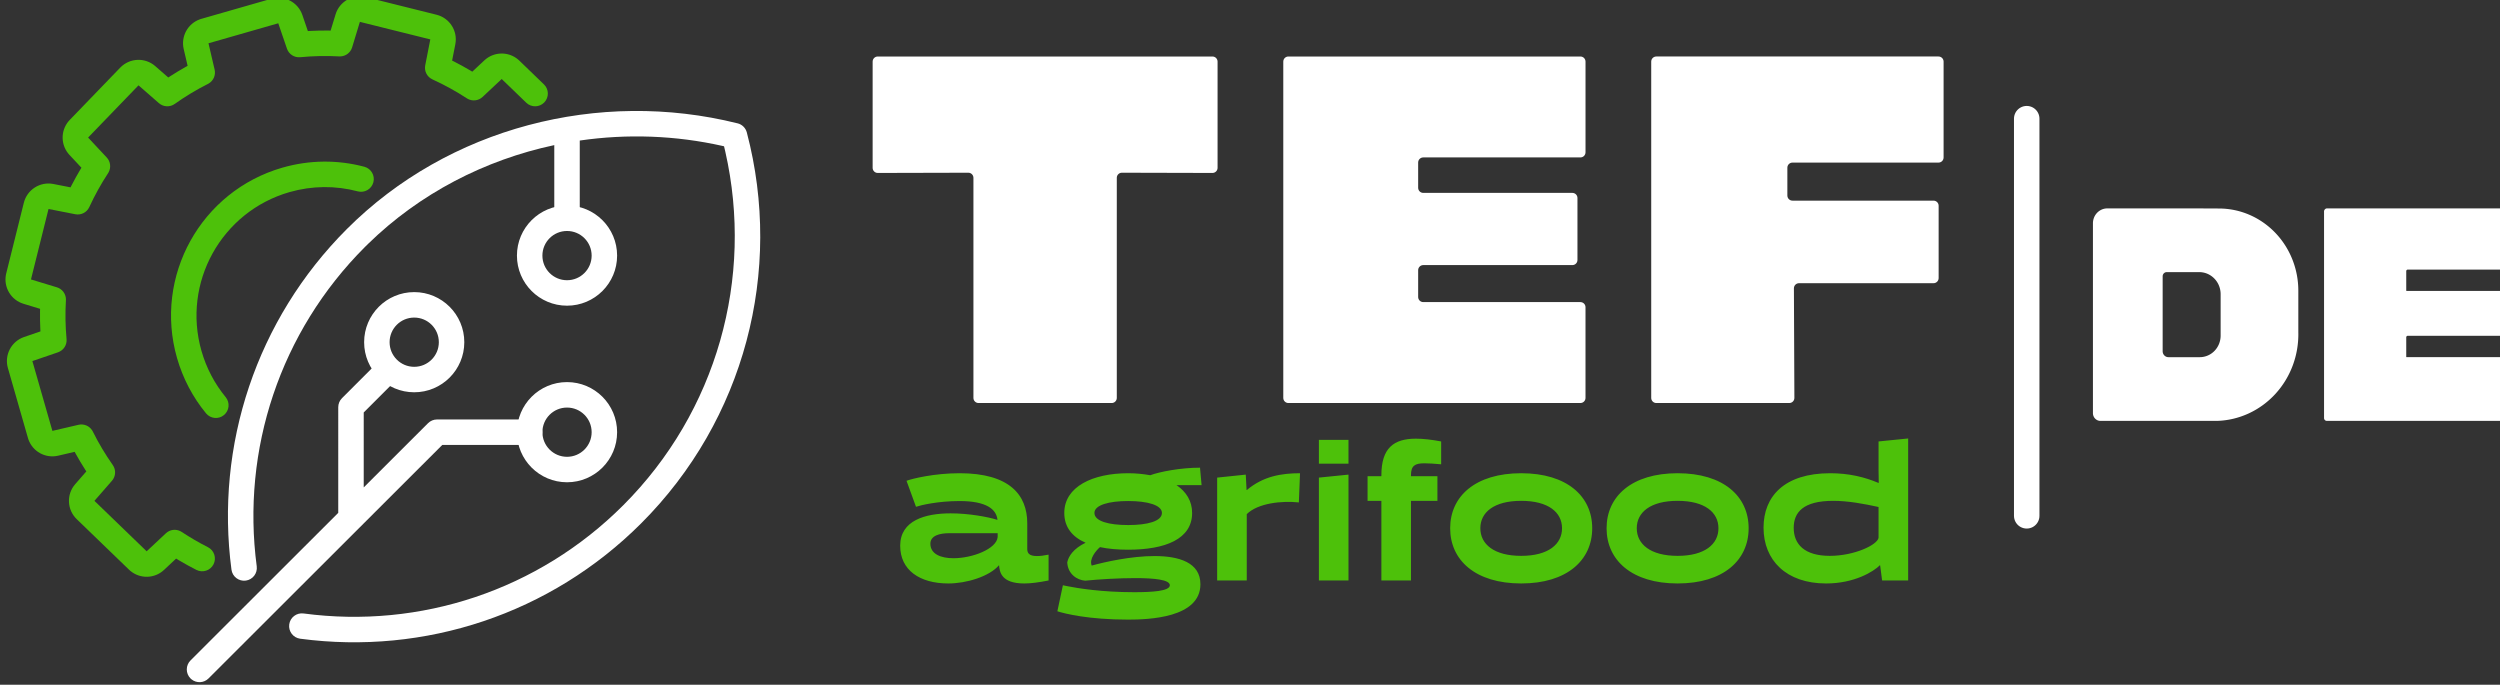
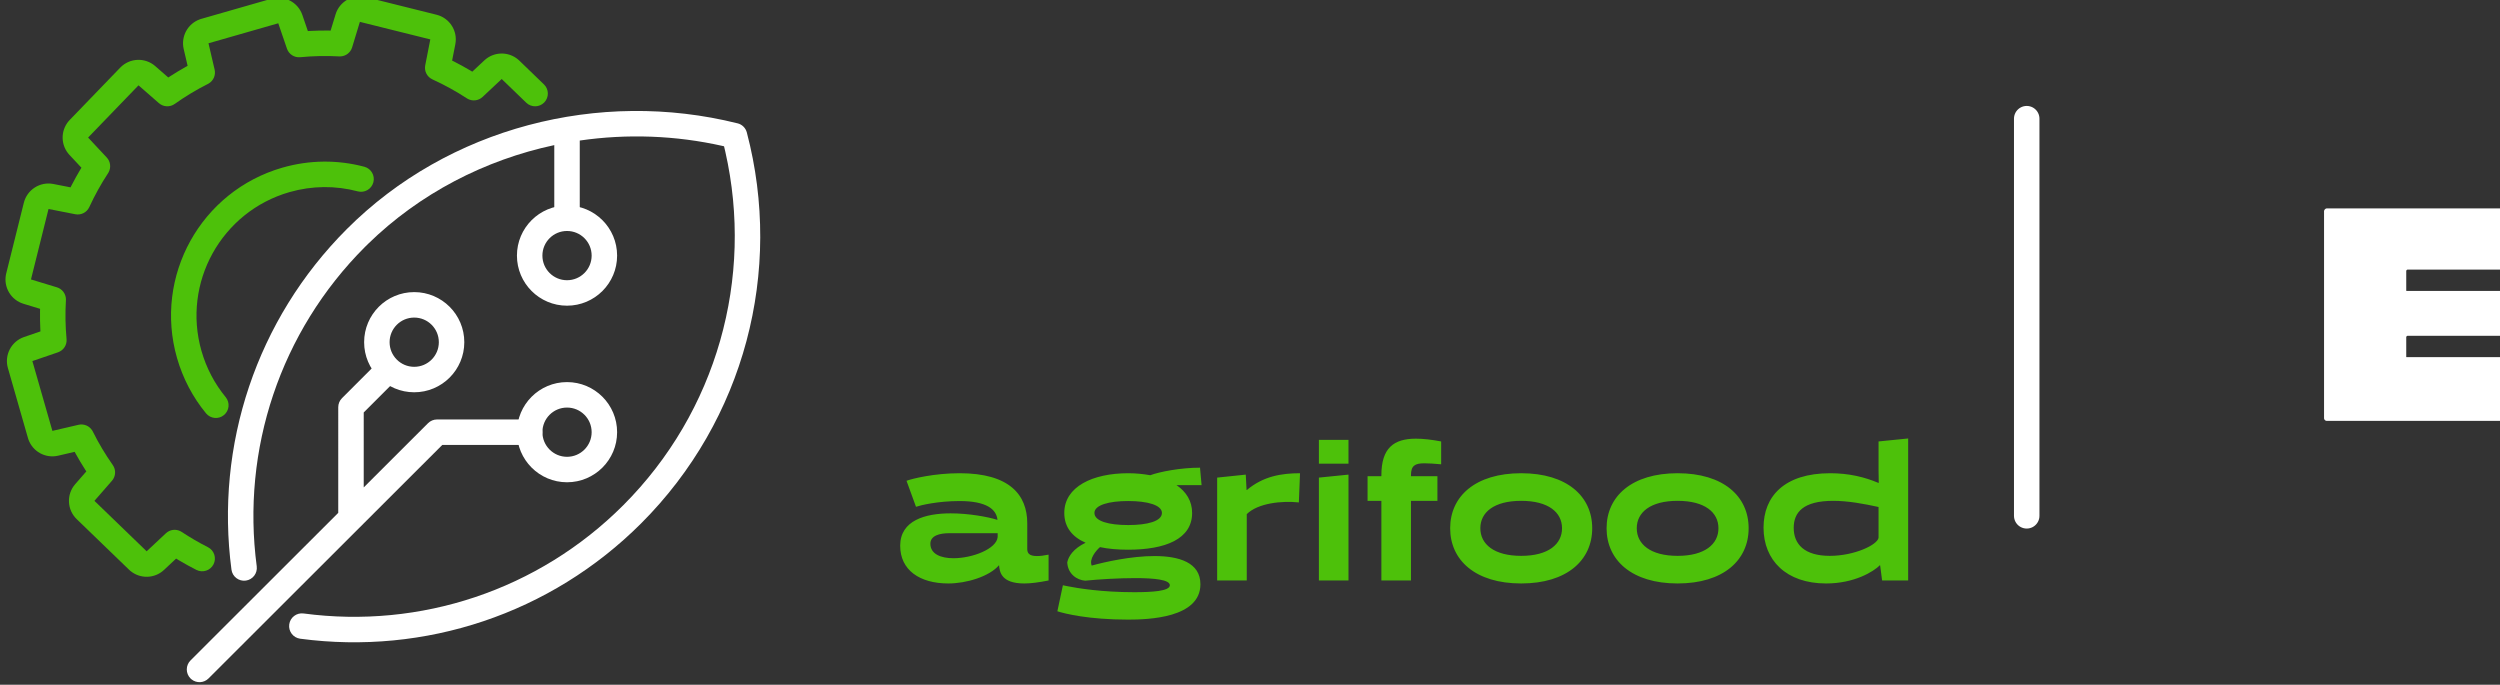
<svg xmlns="http://www.w3.org/2000/svg" xmlns:ns1="http://www.inkscape.org/namespaces/inkscape" xmlns:ns2="http://sodipodi.sourceforge.net/DTD/sodipodi-0.dtd" width="78.038mm" height="21.374mm" viewBox="0 0 78.038 21.374" id="svg1" ns1:version="1.3.2 (091e20e, 2023-11-25, custom)" ns2:docname="Zeichnung.svg">
  <rect x="0" y="0" width="78.038" height="21.374" fill="#333333" stroke="none" />
  <defs id="defs1" />
  <g ns1:label="Ebene 1" ns1:groupmode="layer" id="layer1" style="display:inline" transform="translate(-32.704,-78.732)">
    <g id="g1129" transform="matrix(0.265,0,0,0.265,-75.93,150.508)">
      <path d="m 456.202,-227.806 c 0.586,0.586 0.586,1.536 0,2.121 l -3.418,3.417 -6e-4,8.829 7.575,-7.565 c 0.281,-0.281 0.663,-0.439 1.06,-0.439 h 10.912 c 0.828,0 1.5,0.672 1.5,1.5 0,0.828 -0.672,1.5 -1.5,1.5 h -10.292 l -27.537,27.506 c -0.549,0.549 -1.419,0.583 -2.007,0.102 l -0.114,-0.103 c -0.585,-0.586 -0.585,-1.536 10e-4,-2.121 l 17.401,-17.383 6e-4,-12.447 c 0,-0.398 0.158,-0.779 0.439,-1.061 l 3.858,-3.858 c 0.586,-0.586 1.536,-0.586 2.121,0 z m 40.621,-28.52 c 0.531,0.133 0.948,0.544 1.087,1.074 4.298,16.337 -0.266,33.865 -12.438,46.039 -10.674,10.675 -25.501,15.551 -40.174,13.596 -0.821,-0.109 -1.398,-0.864 -1.289,-1.685 0.109,-0.821 0.864,-1.398 1.685,-1.289 13.756,1.833 27.65,-2.736 37.656,-12.743 11.038,-11.039 15.401,-26.773 12.026,-41.653 l -0.149,-0.636 -0.132,-0.03 c -5.571,-1.259 -11.301,-1.455 -16.864,-0.645 l -2.1e-4,10.354 h -3 l 5e-5,-9.816 c -8.171,1.742 -15.841,5.686 -21.936,11.637 l -0.367,0.362 c -9.995,9.996 -14.564,23.871 -12.747,37.615 0.109,0.821 -0.469,1.575 -1.291,1.684 -0.821,0.109 -1.575,-0.469 -1.684,-1.291 -1.938,-14.66 2.939,-29.467 13.6,-40.129 11.943,-11.945 29.702,-16.52 46.016,-12.443 z" id="path962" fill="#075d49" fill-rule="nonzero" style="fill:#ffffff;fill-opacity:1" />
      <path d="m 453.052,-271.19 8.308,2.072 c 1.547,0.386 2.52,1.917 2.213,3.482 l -0.378,1.919 0.236,0.117 c 0.647,0.329 1.284,0.68 1.909,1.05 l 0.231,0.14 1.421,-1.33 c 1.116,-1.045 2.828,-1.075 3.979,-0.101 l 0.147,0.133 2.897,2.798 c 0.596,0.576 0.612,1.525 0.037,2.121 -0.576,0.596 -1.525,0.612 -2.121,0.037 l -2.893,-2.794 -2.258,2.115 c -0.468,0.439 -1.159,0.527 -1.719,0.235 l -0.127,-0.074 c -1.294,-0.845 -2.65,-1.591 -4.056,-2.232 -0.632,-0.288 -0.984,-0.972 -0.85,-1.654 l 0.599,-3.055 -8.296,-2.067 -0.913,3.006 c -0.187,0.617 -0.746,1.04 -1.381,1.063 l -0.137,-0.001 c -1.528,-0.084 -3.064,-0.053 -4.596,0.096 -0.692,0.067 -1.339,-0.35 -1.564,-1.007 l -1.023,-2.99 -8.219,2.357 0.723,3.106 c 0.146,0.629 -0.127,1.276 -0.666,1.612 l -0.12,0.067 c -1.368,0.689 -2.677,1.479 -3.919,2.361 -0.566,0.402 -1.333,0.363 -1.855,-0.093 l -2.406,-2.1 -5.939,6.152 2.195,2.346 c 0.439,0.469 0.527,1.161 0.234,1.721 l -0.074,0.127 c -0.836,1.274 -1.575,2.61 -2.213,3.994 -0.29,0.629 -0.972,0.978 -1.651,0.844 l -3.152,-0.619 -2.068,8.299 3.055,0.928 c 0.619,0.188 1.043,0.75 1.063,1.386 l -0.002,0.138 c -0.09,1.521 -0.065,3.049 0.075,4.575 0.064,0.689 -0.353,1.332 -1.008,1.557 l -3.017,1.032 2.357,8.222 3.078,-0.716 c 0.632,-0.147 1.281,0.129 1.616,0.672 l 0.067,0.12 c 0.686,1.379 1.473,2.698 2.354,3.95 0.398,0.565 0.358,1.329 -0.096,1.849 l -2.066,2.368 6.151,5.941 2.271,-2.126 c 0.471,-0.441 1.166,-0.528 1.726,-0.231 l 0.127,0.075 c 0.995,0.659 2.028,1.259 3.093,1.798 0.739,0.374 1.035,1.276 0.661,2.016 -0.374,0.739 -1.276,1.035 -2.016,0.661 -0.701,-0.355 -1.39,-0.734 -2.065,-1.137 l -0.325,-0.199 -1.427,1.337 c -1.116,1.045 -2.828,1.075 -3.979,0.101 l -0.147,-0.133 -6.159,-5.949 c -1.147,-1.108 -1.224,-2.92 -0.176,-4.122 l 1.31,-1.503 -0.142,-0.217 c -0.389,-0.607 -0.759,-1.228 -1.109,-1.861 l -0.123,-0.226 -1.949,0.454 c -1.496,0.349 -3.001,-0.491 -3.503,-1.923 l -0.053,-0.168 -2.36,-8.232 c -0.439,-1.533 0.4,-3.141 1.908,-3.658 l 1.927,-0.66 -0.015,-0.255 c -0.035,-0.719 -0.047,-1.438 -0.035,-2.156 l 0.006,-0.248 -1.951,-0.592 c -1.469,-0.446 -2.354,-1.926 -2.073,-3.417 l 0.038,-0.172 2.071,-8.31 c 0.386,-1.547 1.917,-2.521 3.482,-2.214 l 2.021,0.397 0.112,-0.221 c 0.327,-0.637 0.675,-1.264 1.042,-1.88 l 0.129,-0.212 -1.407,-1.505 c -1.044,-1.116 -1.075,-2.828 -0.101,-3.979 l 0.133,-0.147 5.948,-6.161 c 1.108,-1.147 2.921,-1.225 4.122,-0.176 l 1.536,1.341 0.206,-0.136 c 0.603,-0.39 1.219,-0.761 1.847,-1.113 l 0.224,-0.123 -0.462,-1.983 c -0.348,-1.496 0.491,-3.002 1.922,-3.504 l 0.168,-0.053 8.231,-2.361 c 1.533,-0.44 3.141,0.4 3.657,1.909 l 0.648,1.894 0.257,-0.015 c 0.722,-0.038 1.444,-0.053 2.166,-0.045 l 0.258,0.005 0.581,-1.907 c 0.463,-1.526 2.041,-2.421 3.589,-2.035 z m -0.198,19.978 c 0.801,0.213 1.278,1.034 1.065,1.835 -0.213,0.801 -1.034,1.278 -1.835,1.065 -2.616,-0.694 -5.374,-0.677 -8.036,0.086 -8.032,2.304 -12.677,10.684 -10.373,18.719 0.578,2.016 1.548,3.854 2.849,5.436 0.526,0.64 0.434,1.585 -0.206,2.111 -0.64,0.526 -1.585,0.434 -2.111,-0.206 -1.56,-1.898 -2.723,-4.103 -3.415,-6.515 -2.76,-9.627 2.805,-19.669 12.43,-22.429 3.186,-0.914 6.496,-0.935 9.633,-0.102 z" id="path964" fill="#4dc10a" fill-rule="nonzero" ns2:nodetypes="csccccccccsscccccsccccccsscccccsccccccsccccccsccccccsccccccssscccccscccccsccsccccccccsccccccccsscccccccsccccccscssscssssssss" style="fill:#4dc10a;fill-opacity:1;stroke:none;stroke-opacity:1" />
      <path d="m 551.293,-215.765 0.186,2.059 h -2.951 c 1.138,0.772 1.836,1.872 1.836,3.276 0,3.088 -3.184,4.328 -7.53,4.328 -1.209,0 -2.347,-0.093 -3.323,-0.304 -0.465,0.398 -1.302,1.404 -0.976,2.175 1.511,-0.421 4.625,-1.123 7.391,-1.123 2.882,0 5.415,0.749 5.415,3.322 0,3.977 -6.136,4.165 -8.53,4.165 -4.649,0 -7.46,-0.702 -8.32,-0.983 l 0.651,-3.065 c 0.072,0.016 0.192,0.042 0.358,0.076 l 0.22,0.044 c 1.207,0.237 4.005,0.698 7.812,0.698 2.068,0 4.207,-0.116 4.207,-0.818 0,-0.655 -1.836,-0.842 -4.067,-0.842 -1.975,0 -4.276,0.14 -5.904,0.304 -0.953,-0.07 -2.045,-0.772 -2.114,-2.153 0.139,-0.725 0.743,-1.638 2.161,-2.316 -1.557,-0.678 -2.51,-1.825 -2.51,-3.509 0,-3.088 3.324,-4.679 7.53,-4.679 0.93,0 1.79,0.094 2.603,0.234 1.046,-0.398 3.556,-0.889 5.857,-0.889 z m 83.415,-3.439 v 16.728 h -3.068 l -0.232,-1.778 -0.023,-0.024 c -0.744,0.748 -2.998,2.153 -6.345,2.153 -4.695,0 -7.367,-2.738 -7.367,-6.575 0,-3.673 2.44,-6.41 7.856,-6.41 2.184,0 4.043,0.445 5.693,1.146 l 0.023,-0.024 -0.023,-1.357 v -3.51 z m -111.735,4.094 c 5.857,0 7.971,2.527 7.971,5.896 v 3.018 c 0,0.445 0.163,0.842 1.14,0.842 0.348,0 0.79,-0.046 1.371,-0.164 v 3.042 c -1.186,0.234 -2.115,0.351 -2.859,0.351 -2.766,0 -2.905,-1.404 -2.975,-2.153 -1.14,1.334 -3.835,2.153 -5.974,2.153 -3.37,0 -5.671,-1.568 -5.671,-4.445 0,-2.995 2.975,-3.814 5.95,-3.814 2.068,0 4.346,0.398 5.509,0.772 -0.116,-1.24 -1.278,-2.222 -4.462,-2.222 -2.556,0 -4.602,0.492 -5.136,0.678 l -1.116,-3.065 c 0.697,-0.257 3.277,-0.889 6.252,-0.889 z m 66.153,1.2e-4 c 5.392,0 8.366,2.714 8.366,6.481 0,3.767 -2.975,6.504 -8.366,6.504 -5.392,0 -8.367,-2.738 -8.367,-6.504 0,-3.767 2.975,-6.481 8.367,-6.481 z m 18.425,0 c 5.392,0 8.366,2.714 8.366,6.481 0,3.767 -2.975,6.504 -8.366,6.504 -5.392,0 -8.367,-2.738 -8.367,-6.504 0,-3.767 2.975,-6.481 8.367,-6.481 z m -44.476,4.2e-4 -0.14,3.439 c -1.999,-0.211 -4.811,0.07 -6.136,1.381 v 7.814 h -3.486 v -12.119 l 3.37,-0.351 0.093,1.802 0.023,0.023 c 1.93,-1.637 4.091,-1.988 6.276,-1.988 z m 13.649,-4.071 c 0.86,0 1.859,0.116 2.975,0.327 v 2.691 c -0.813,-0.07 -1.464,-0.117 -1.975,-0.117 -1.116,0 -1.581,0.281 -1.581,1.404 v 0.117 h 3.115 v 2.901 h -3.115 v 9.382 h -3.486 v -9.382 h -1.627 v -2.901 h 1.627 v -0.117 c 0,-3.205 1.464,-4.305 4.067,-4.305 z m -7.941,4.235 v 12.47 h -3.486 v -12.119 z m -41.325,6.901 h -5.717 c -1.116,0 -2.208,0.281 -2.208,1.24 0,1.216 1.232,1.707 2.72,1.707 2.231,0 5.09,-1.099 5.206,-2.503 z m 98.418,-3.813 c -3.533,0 -4.649,1.357 -4.649,3.182 0,1.919 1.255,3.299 4.253,3.299 2.882,0 5.602,-1.287 5.741,-2.129 v -3.627 c -1.719,-0.374 -3.579,-0.725 -5.345,-0.725 z m -36.75,-2.4e-4 c -3.207,0 -4.811,1.357 -4.811,3.229 0,1.872 1.604,3.252 4.811,3.252 3.207,0 4.811,-1.38 4.811,-3.252 0,-1.871 -1.604,-3.229 -4.811,-3.229 z m 18.425,0 c -3.207,0 -4.811,1.357 -4.811,3.229 0,1.872 1.604,3.252 4.811,3.252 3.207,0 4.811,-1.38 4.811,-3.252 0,-1.871 -1.604,-3.229 -4.811,-3.229 z m -64.719,0.023 c -2.255,0 -3.975,0.468 -3.975,1.404 0,0.983 1.72,1.427 3.975,1.427 2.255,0 3.975,-0.445 3.975,-1.427 0,-0.936 -1.72,-1.404 -3.975,-1.404 z m 25.951,-7.206 v 2.807 h -3.486 v -2.807 z" id="path966" fill="#4dc10a" style="fill:#4dc10a;fill-opacity:1" />
-       <path d="m 552.761,-250.481 -10.669,-0.027 c -0.331,-8.5e-4 -0.601,0.267 -0.602,0.598 0,5.1e-4 0,0.001 0,0.001 v 25.93 c 0,0.331 -0.269,0.6 -0.6,0.6 h -15.687 c -0.331,0 -0.6,-0.269 -0.6,-0.6 v -25.929 c 0,-0.331 -0.269,-0.6 -0.6,-0.6 -5.1e-4,0 -10e-4,0 -0.002,0 l -10.669,0.027 c -0.331,8.5e-4 -0.601,-0.267 -0.602,-0.598 0,-5.2e-4 0,-0.001 0,-0.002 v -12.516 c 0,-0.331 0.269,-0.6 0.6,-0.6 h 39.431 c 0.331,0 0.6,0.269 0.6,0.6 v 12.516 c 0,0.331 -0.269,0.6 -0.6,0.6 -5.1e-4,0 -10e-4,0 -0.002,0 z m 43.342,27.102 h -34.401 c -0.331,0 -0.6,-0.269 -0.6,-0.6 v -39.619 c 0,-0.331 0.269,-0.6 0.6,-0.6 h 34.401 c 0.331,0 0.6,0.269 0.6,0.6 v 10.689 c 0,0.331 -0.269,0.6 -0.6,0.6 H 577.589 c -0.331,0 -0.6,0.269 -0.6,0.6 v 2.977 c 0,0.331 0.269,0.6 0.6,0.6 h 17.565 c 0.331,0 0.6,0.269 0.6,0.6 v 7.305 c 0,0.331 -0.269,0.6 -0.6,0.6 H 577.589 c -0.331,0 -0.6,0.269 -0.6,0.6 v 3.159 c 0,0.331 0.269,0.6 0.6,0.6 h 18.513 c 0.331,0 0.6,0.269 0.6,0.6 v 10.689 c 0,0.331 -0.269,0.6 -0.6,0.6 z m 8.339,-40.219 v 39.619 c 0,0.331 0.269,0.6 0.6,0.6 h 15.664 c 0.331,0 0.6,-0.269 0.6,-0.6 0,-8.7e-4 0,-0.002 -10e-6,-0.003 l -0.056,-12.909 c -10e-4,-0.331 0.266,-0.601 0.597,-0.603 8.8e-4,0 0.002,0 0.003,0 h 15.848 c 0.331,0 0.6,-0.269 0.6,-0.6 v -8.525 c 0,-0.331 -0.269,-0.6 -0.6,-0.6 h -16.619 c -0.331,0 -0.6,-0.269 -0.6,-0.6 v -3.281 c 0,-0.331 0.269,-0.6 0.6,-0.6 h 17.203 c 0.331,0 0.6,-0.269 0.6,-0.6 v -11.298 c 0,-0.331 -0.269,-0.6 -0.6,-0.6 h -33.24 c -0.331,0 -0.6,0.269 -0.6,0.6 z" id="path968" fill="#075d49" style="fill:#ffffff;fill-opacity:1" />
      <g id="g978" transform="matrix(0.608,0,0,0.608,475.213,-279.225)" style="fill:#ffffff;stroke-width:1.644">
        <g aria-label="DE" transform="matrix(4.071,0,0,4.212,-361.004,20.799)" id="g972" style="font-size:12.419px;line-height:1.25;font-family:Arial;-inkscape-font-specification:'Arial, Normal';white-space:pre;shape-inside:url(#rect846);opacity:1;fill:#ffffff;fill-opacity:1;stroke-width:0.397">
          <path d="m 172.907,8.063 v 9.496 a 0.131,0.131 45 0 0 0.131,0.131 h 8.569 a 0.044,0.044 135 0 0 0.044,-0.044 v -2.815 a 0.072,0.072 45 0 0 -0.072,-0.072 h -4.745 a 0.015,0.015 45 0 1 -0.015,-0.015 v -0.898 a 0.069,0.069 135 0 1 0.069,-0.069 h 4.488 a 0.031,0.031 135 0 0 0.031,-0.031 v -1.965 a 0.069,0.069 45 0 0 -0.069,-0.069 h -4.504 a 0.015,0.015 45 0 1 -0.015,-0.015 v -0.894 a 0.072,0.072 135 0 1 0.072,-0.072 l 4.717,0 a 0.042,0.042 135 0 0 0.042,-0.042 V 8.047 a 0.131,0.131 45 0 0 -0.131,-0.131 h -8.466 a 0.147,0.147 135 0 0 -0.147,0.147 z" style="font-style:normal;font-variant:normal;font-weight:normal;font-stretch:normal;font-family:'Black bison';-inkscape-font-specification:'Black bison Bold';fill:#ffffff;fill-opacity:1;stroke-width:0.071" id="path970" ns2:nodetypes="ccccccccccccc" ns1:original-d="m 172.90718,7.9161091 v 9.7741469 h 8.74411 v -2.931002 h -4.83196 v -0.981142 h 4.5873 v -2.064359 h -4.5873 v -0.98114 h 4.83196 V 7.9161091 Z" ns1:path-effect="#path-effect986" />
        </g>
        <g aria-label="DE" transform="matrix(4.071,0,0,4.212,-310.464,76.427)" id="g976" style="font-size:12.419px;line-height:1.25;font-family:Arial;-inkscape-font-specification:'Arial, Normal';white-space:pre;shape-inside:url(#rect846);opacity:1;fill:#ffffff;fill-opacity:1;stroke-width:0.397">
-           <path d="m 153.726,-5.29 -3.548,0 a 0.684,0.684 135 0 0 -0.684,0.684 v 8.733 a 0.357,0.357 45 0 0 0.357,0.357 l 3.948,0 a 18182.093,18182.093 0.003 0 1 1.589,6.95e-5 3.984,3.984 133.519 0 0 3.88,-4.086 V -1.507 a 3.778,3.778 45.157 0 0 -3.757,-3.778 l -0.05,-2.765e-4 a 315.965,315.965 0.157 0 0 -1.734,-0.005 z m 0.853,6.843 h -1.493 a 0.274,0.274 45 0 1 -0.274,-0.274 v -3.445 a 0.193,0.193 135 0 1 0.193,-0.193 h 1.55 a 1.016,1.016 45 0 1 1.016,1.016 v 1.904 a 0.992,0.992 135 0 1 -0.992,0.992 z" style="font-style:normal;font-variant:normal;font-weight:normal;font-stretch:normal;font-family:'Black bison';-inkscape-font-specification:'Black bison Bold';fill:#ffffff;fill-opacity:1;stroke-width:0.071" id="path974" ns1:path-effect="#path-effect988" ns1:original-d="m 154.5924,-5.2903519 h -5.09953 v 9.7741468 h 5.09953 l 4.67462,4.086e-4 v -9.7489052 z m 0.97812,6.8431447 h -2.75865 v -3.9121426 h 2.75865 z" ns2:nodetypes="cccccccccccc" />
-         </g>
+           </g>
      </g>
      <path style="fill:none;fill-opacity:1;stroke:#ffffff;stroke-width:3;stroke-linecap:round;stroke-linejoin:miter;stroke-miterlimit:4;stroke-dasharray:none;stroke-opacity:1" d="m 648.673,-256.875 v 46.782" id="path980" />
      <path style="fill:none;stroke:#075d49;stroke-width:0;stroke-linecap:butt;stroke-linejoin:miter;stroke-miterlimit:4;stroke-dasharray:none;stroke-opacity:1" d="m 498.074,-268.879 v 46.782" id="path982" />
-       <path d="m 476.731,-225.845 c 3.258,0 5.9,2.642 5.9,5.9 0,3.258 -2.642,5.9 -5.9,5.9 -3.258,0 -5.9,-2.642 -5.9,-5.9 0,-3.258 2.642,-5.9 5.9,-5.9 z m 0,3 c -1.602,0 -2.9,1.298 -2.9,2.9 0,1.602 1.298,2.9 2.9,2.9 1.602,0 2.9,-1.298 2.9,-2.9 0,-1.602 -1.298,-2.9 -2.9,-2.9 z m -18,-13.6 c 3.258,0 5.9,2.642 5.9,5.9 0,3.258 -2.642,5.9 -5.9,5.9 -3.258,0 -5.9,-2.642 -5.9,-5.9 0,-3.258 2.642,-5.9 5.9,-5.9 z m 0,3 c -1.602,0 -2.9,1.298 -2.9,2.9 0,1.602 1.298,2.9 2.9,2.9 1.602,0 2.9,-1.298 2.9,-2.9 0,-1.602 -1.298,-2.9 -2.9,-2.9 z m 18,-13.2 c 3.258,0 5.9,2.642 5.9,5.9 0,3.258 -2.642,5.9 -5.9,5.9 -3.258,0 -5.9,-2.642 -5.9,-5.9 0,-3.258 2.642,-5.9 5.9,-5.9 z m 0,3 c -1.602,0 -2.9,1.298 -2.9,2.9 0,1.602 1.298,2.9 2.9,2.9 1.602,0 2.9,-1.298 2.9,-2.9 0,-1.602 -1.298,-2.9 -2.9,-2.9 z" id="path1067" fill="#4dc10a" fill-rule="nonzero" ns2:nodetypes="ssssssssssssssssssssssssssssss" style="fill:#ffffff;fill-opacity:1" />
+       <path d="m 476.731,-225.845 c 3.258,0 5.9,2.642 5.9,5.9 0,3.258 -2.642,5.9 -5.9,5.9 -3.258,0 -5.9,-2.642 -5.9,-5.9 0,-3.258 2.642,-5.9 5.9,-5.9 z m 0,3 c -1.602,0 -2.9,1.298 -2.9,2.9 0,1.602 1.298,2.9 2.9,2.9 1.602,0 2.9,-1.298 2.9,-2.9 0,-1.602 -1.298,-2.9 -2.9,-2.9 z m -18,-13.6 c 3.258,0 5.9,2.642 5.9,5.9 0,3.258 -2.642,5.9 -5.9,5.9 -3.258,0 -5.9,-2.642 -5.9,-5.9 0,-3.258 2.642,-5.9 5.9,-5.9 m 0,3 c -1.602,0 -2.9,1.298 -2.9,2.9 0,1.602 1.298,2.9 2.9,2.9 1.602,0 2.9,-1.298 2.9,-2.9 0,-1.602 -1.298,-2.9 -2.9,-2.9 z m 18,-13.2 c 3.258,0 5.9,2.642 5.9,5.9 0,3.258 -2.642,5.9 -5.9,5.9 -3.258,0 -5.9,-2.642 -5.9,-5.9 0,-3.258 2.642,-5.9 5.9,-5.9 z m 0,3 c -1.602,0 -2.9,1.298 -2.9,2.9 0,1.602 1.298,2.9 2.9,2.9 1.602,0 2.9,-1.298 2.9,-2.9 0,-1.602 -1.298,-2.9 -2.9,-2.9 z" id="path1067" fill="#4dc10a" fill-rule="nonzero" ns2:nodetypes="ssssssssssssssssssssssssssssss" style="fill:#ffffff;fill-opacity:1" />
    </g>
  </g>
</svg>